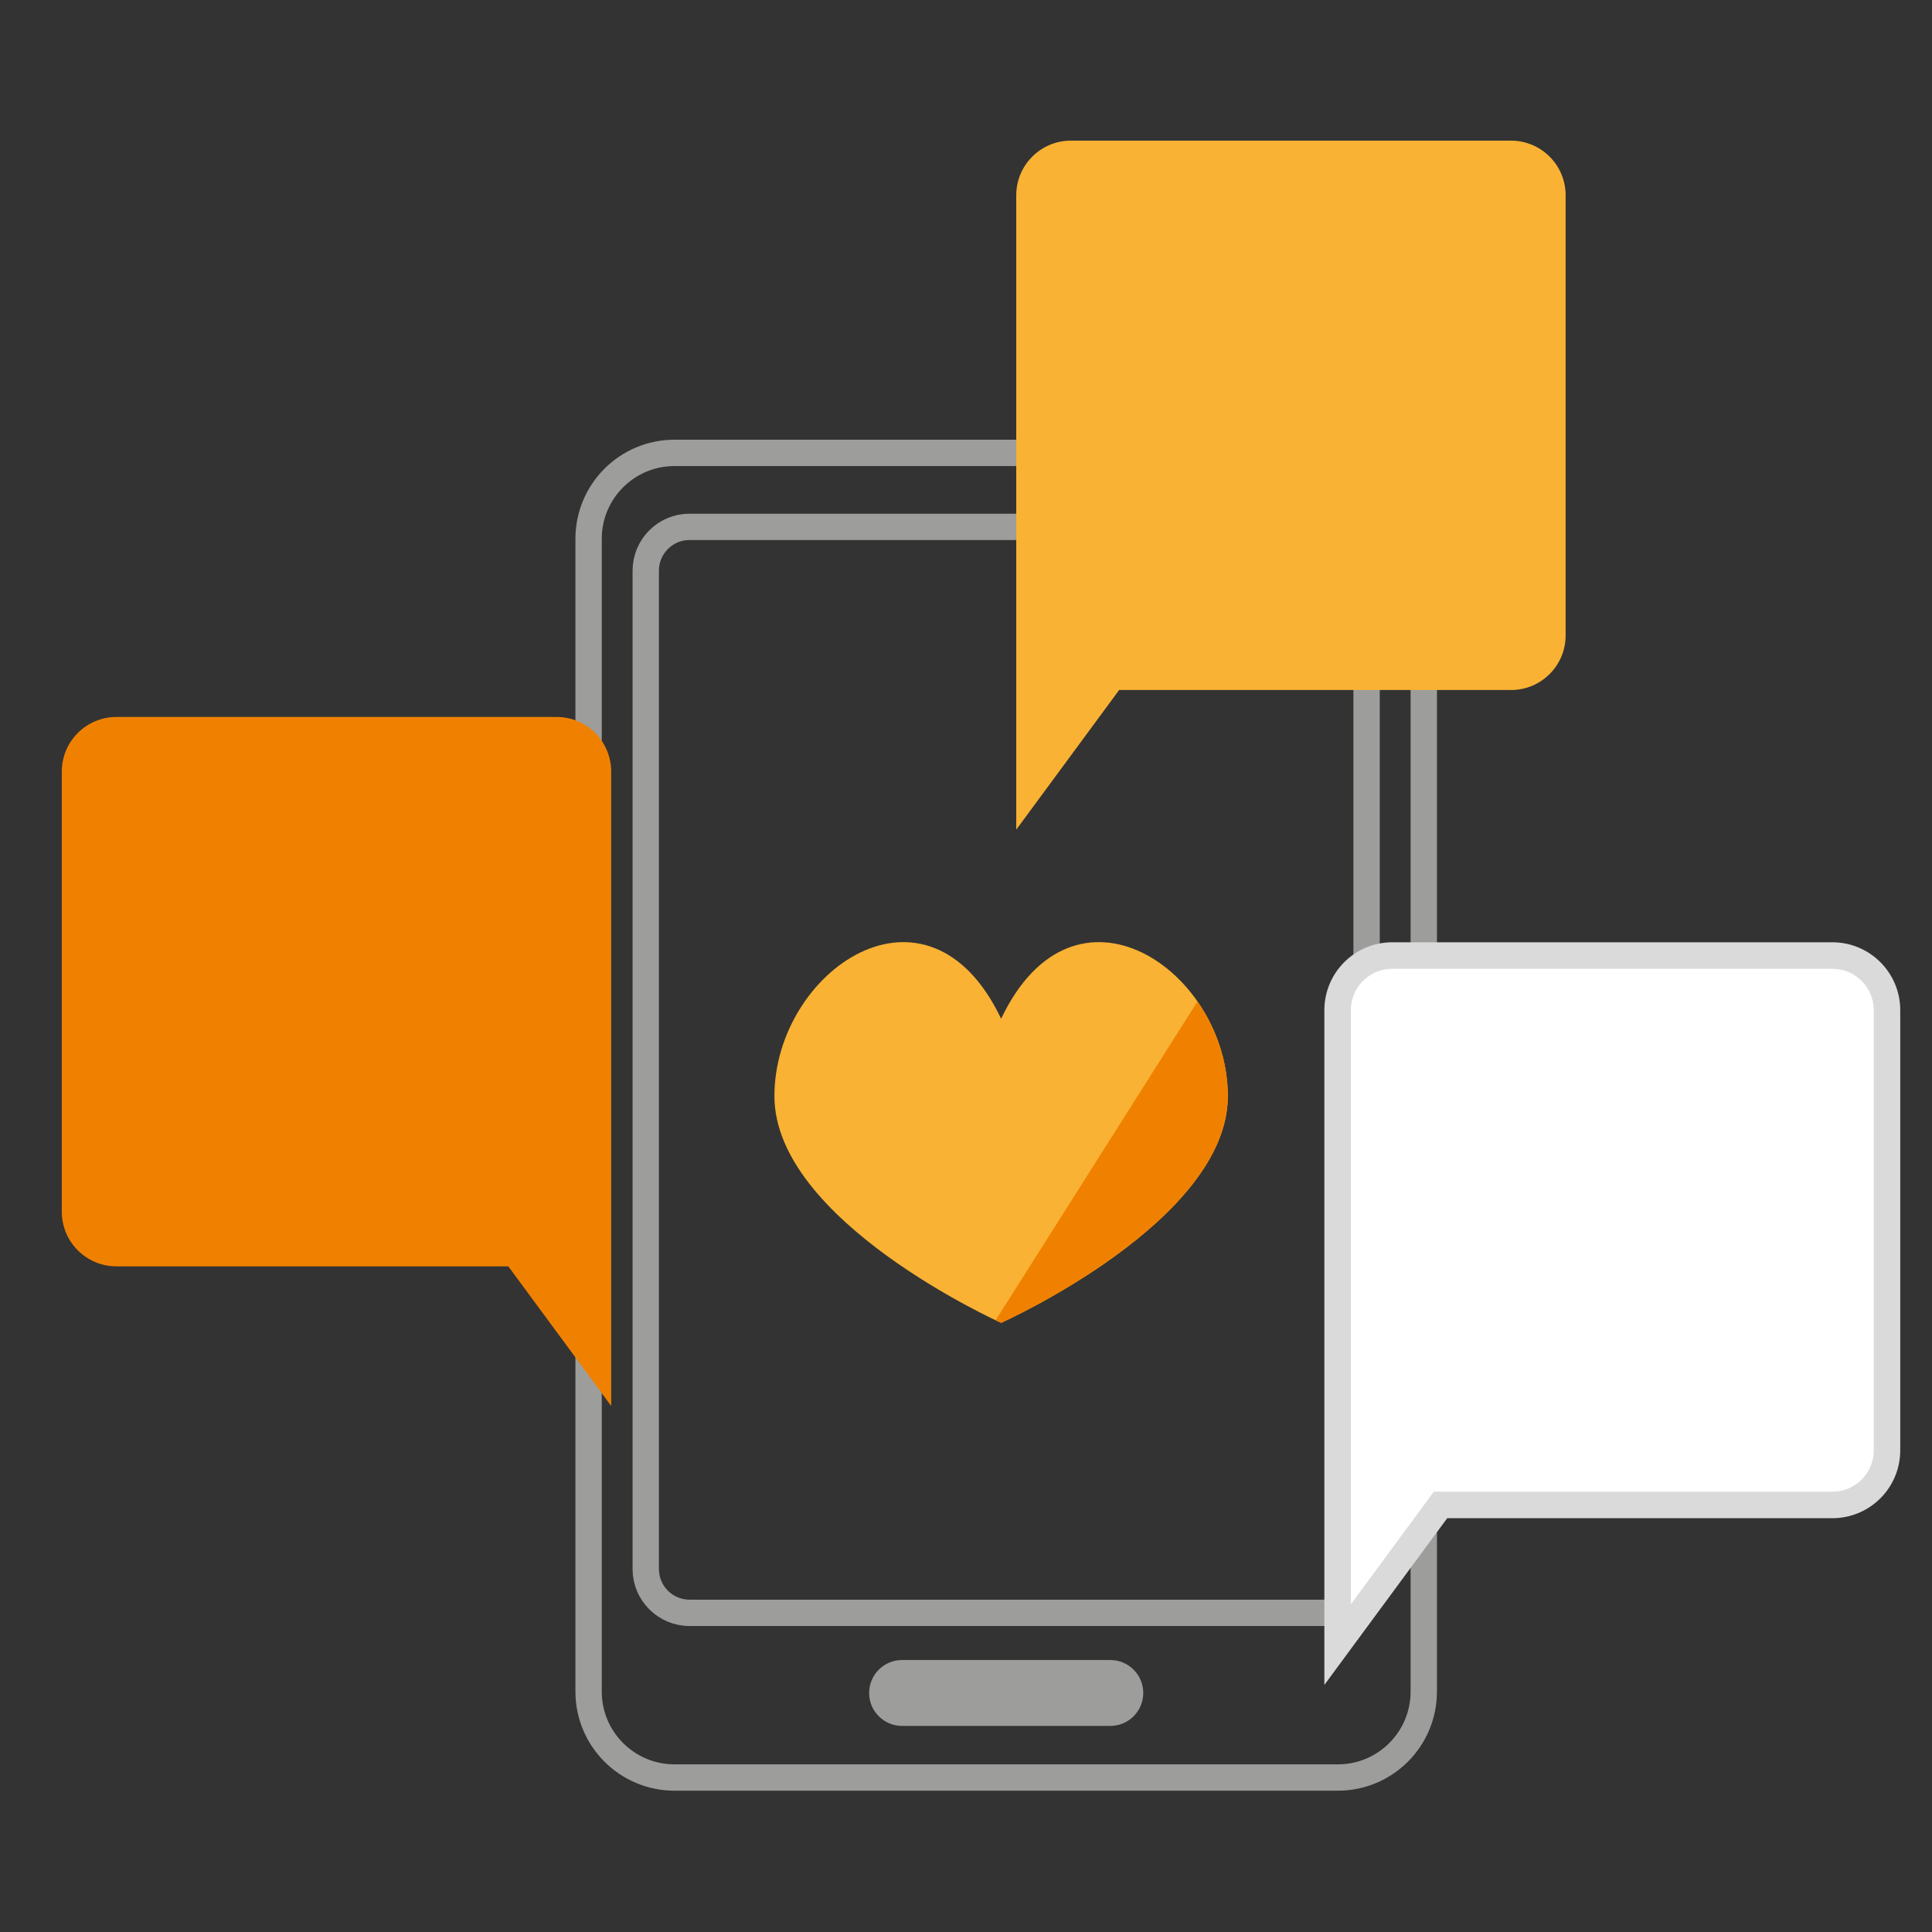
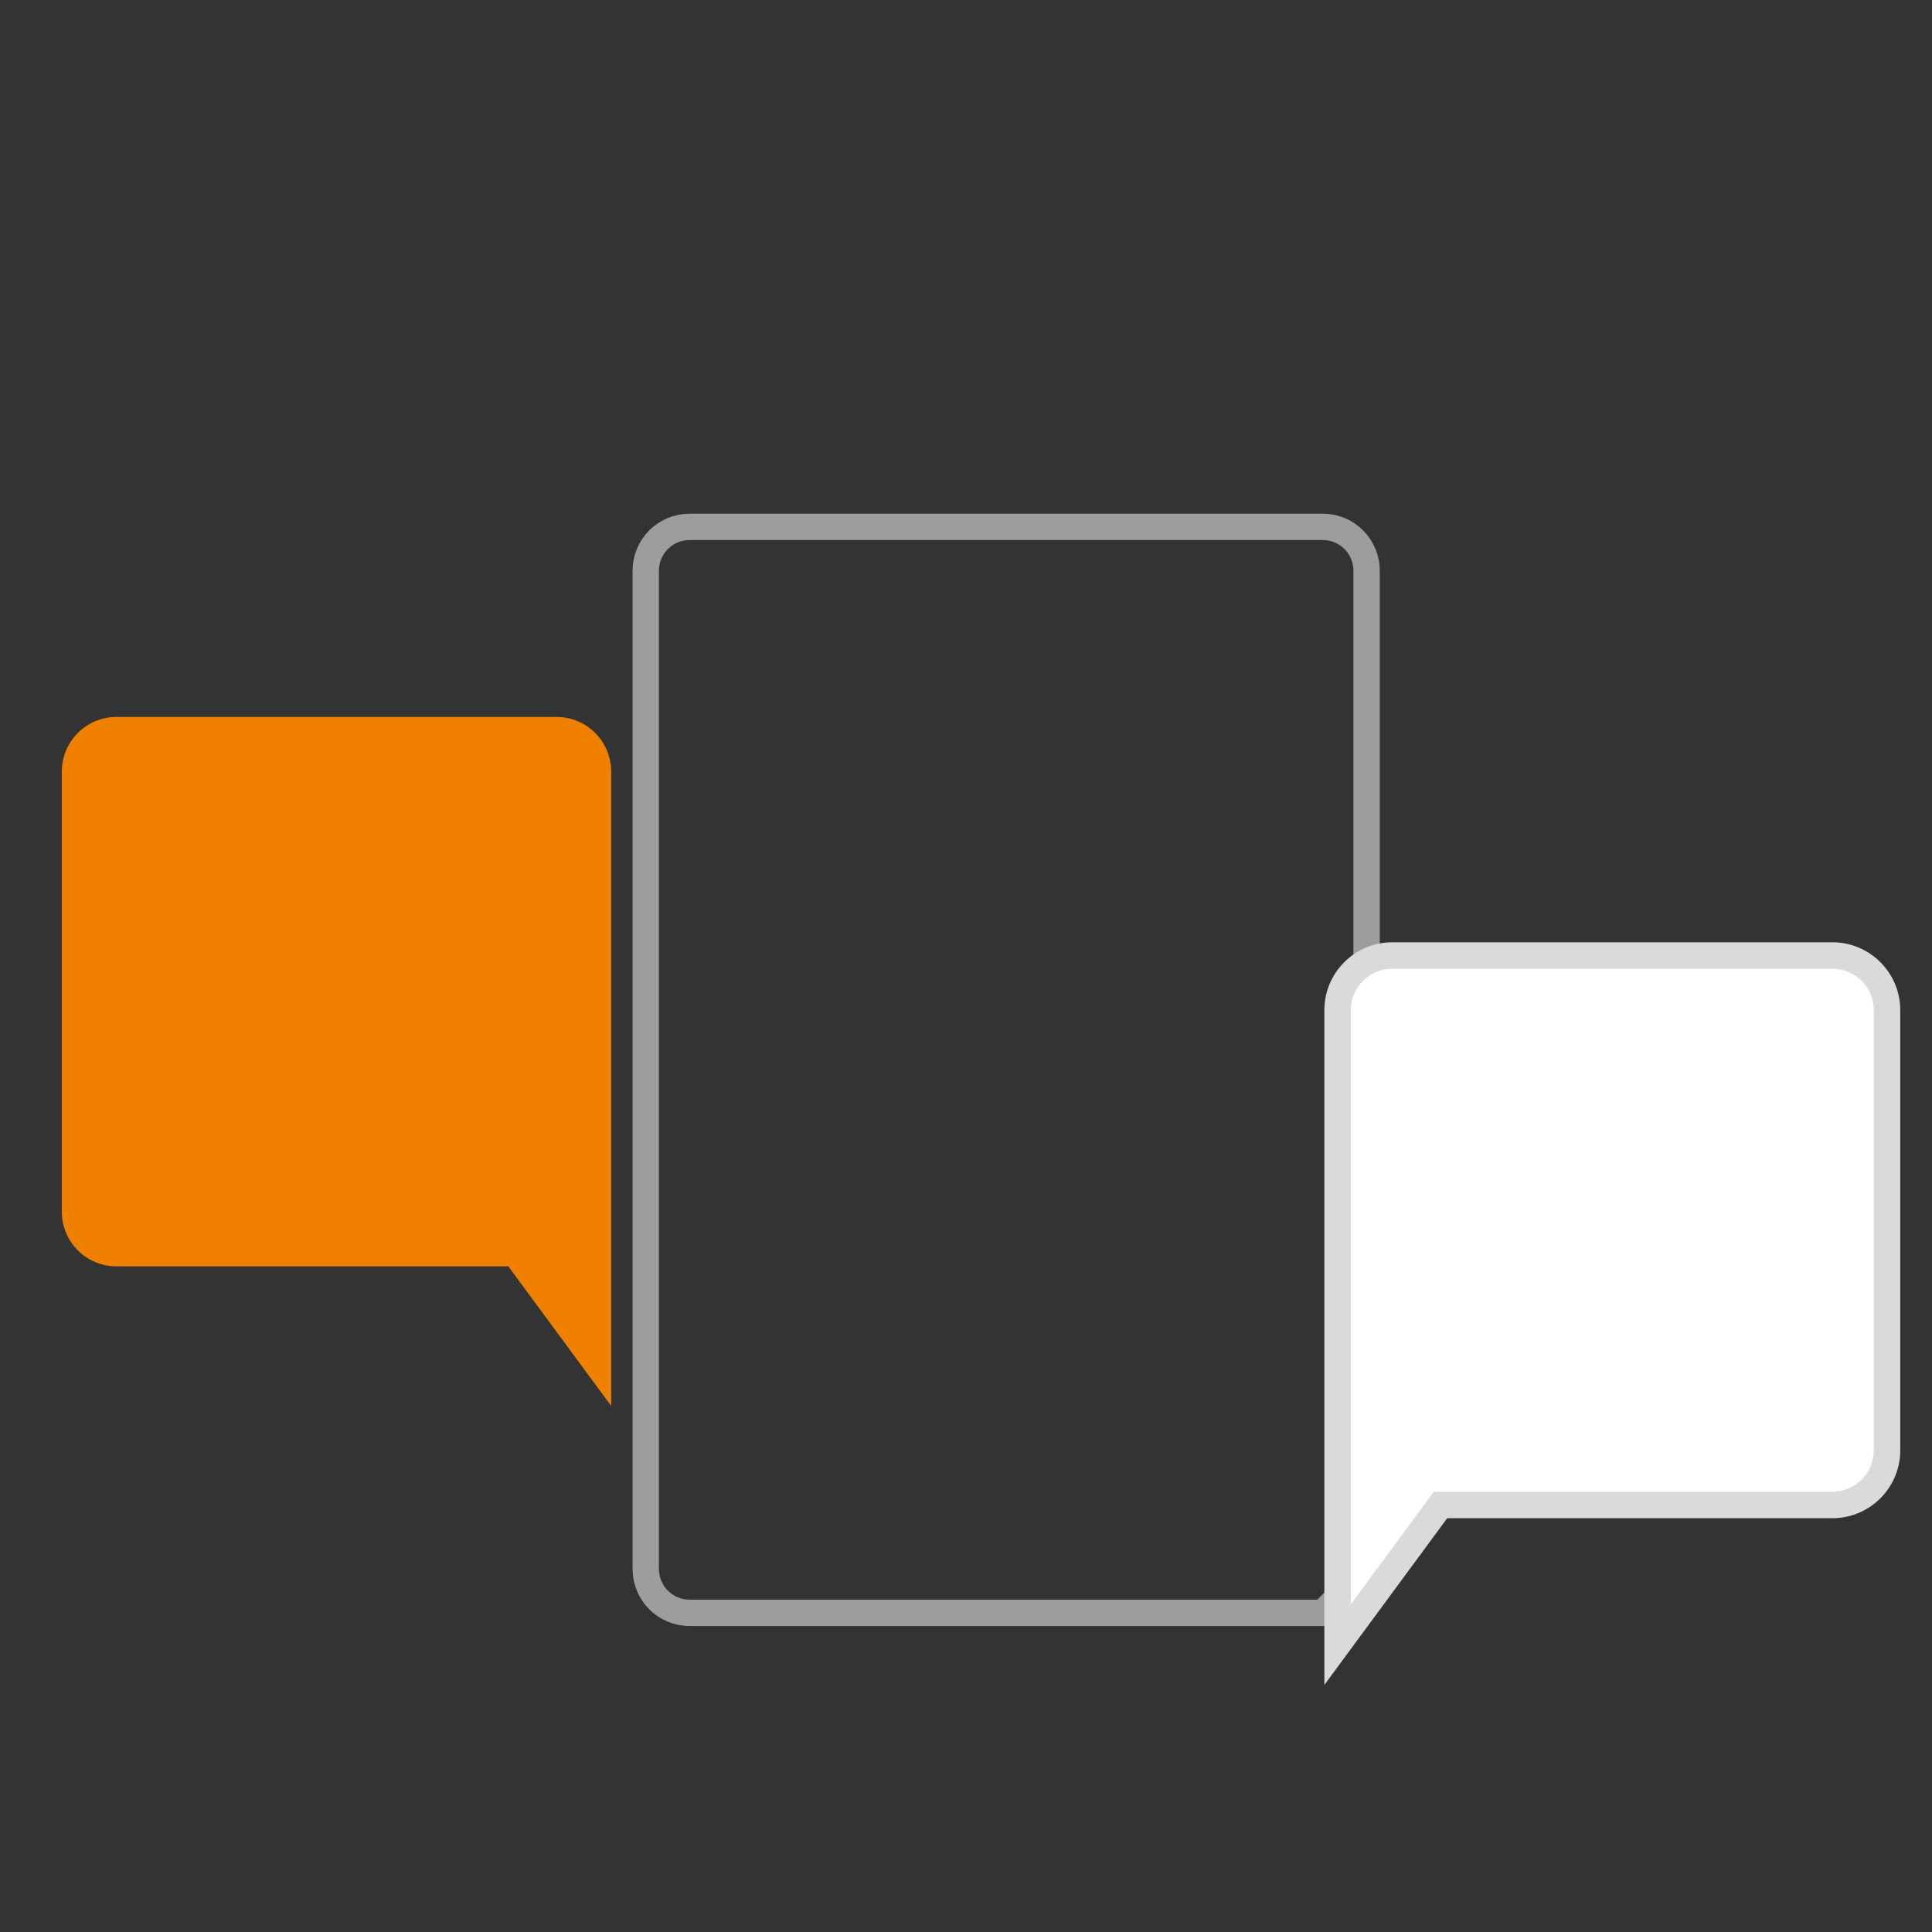
<svg xmlns="http://www.w3.org/2000/svg" version="1.1" x="0px" y="0px" width="112.219px" height="112.219px" viewBox="0 0 112.219 112.219" enable-background="new 0 0 112.219 112.219" xml:space="preserve">
  <rect x="0" y="0" width="112.219" height="112.219" fill="#333333" stroke="none" />
  <g id="impressionen">
    <g>
-       <path fill="none" stroke="#9D9D9C" stroke-width="1.53" stroke-miterlimit="10" d="M77.708,103.246H39.179    c-2.757,0-4.991-2.235-4.991-4.991V31.296c0-2.757,2.235-4.991,4.991-4.991h38.529c2.757,0,4.991,2.235,4.991,4.991v66.959    C82.699,101.012,80.465,103.246,77.708,103.246z" />
-       <path fill="none" stroke="#9D9D9C" stroke-width="1.53" stroke-miterlimit="10" d="M76.833,93.681h-36.78    c-1.406,0-2.545-1.14-2.545-2.545V33.147c0-1.406,1.14-2.545,2.545-2.545h36.78c1.406,0,2.545,1.14,2.545,2.545v57.989    C79.379,92.541,78.239,93.681,76.833,93.681z" />
+       <path fill="none" stroke="#9D9D9C" stroke-width="1.53" stroke-miterlimit="10" d="M76.833,93.681h-36.78    c-1.406,0-2.545-1.14-2.545-2.545V33.147c0-1.406,1.14-2.545,2.545-2.545h36.78c1.406,0,2.545,1.14,2.545,2.545v57.989    z" />
    </g>
-     <path fill="#9D9D9C" d="M64.491,100.249H52.397c-1.057,0-1.914-0.857-1.914-1.914v0c0-1.057,0.857-1.914,1.914-1.914h12.094   c1.057,0,1.914,0.857,1.914,1.914v0C66.404,99.392,65.548,100.249,64.491,100.249z" />
    <path fill="#F08100" d="M32.327,41.644H6.763c-1.752,0-3.173,1.421-3.173,3.173v25.564c0,1.753,1.421,3.174,3.173,3.174h22.762   l5.976,8.11V44.818C35.501,43.065,34.08,41.644,32.327,41.644z" />
    <g>
-       <path fill="#F9B233" d="M71.318,63.666c0-7.273-8.897-13.458-13.168-4.495c-4.272-8.963-13.168-2.778-13.168,4.495    c0,7.226,12.991,13.091,13.164,13.169v0.004c0,0,0.004-0.002,0.004-0.002c0,0,0.004,0.002,0.004,0.002v-0.004    C58.327,76.757,71.318,70.893,71.318,63.666z" />
-       <path fill="#F08100" d="M58.149,76.837c0,0,0.004,0.002,0.004,0.002v-0.004c0.174-0.078,13.164-5.942,13.164-13.169    c0-2.015-0.685-3.945-1.763-5.494L57.83,76.688c0.186,0.089,0.301,0.141,0.316,0.147v0.004    C58.145,76.839,58.149,76.837,58.149,76.837z" />
-     </g>
+       </g>
    <path fill="#FFFFFF" stroke="#DADADA" stroke-width="1.54" stroke-miterlimit="10" d="M80.868,55.502h25.564   c1.752,0,3.173,1.421,3.173,3.173V84.24c0,1.753-1.421,3.174-3.173,3.174H83.671l-5.976,8.11V58.676   C77.695,56.923,79.116,55.502,80.868,55.502z" />
-     <path fill="#F9B233" d="M62.202,8.169h25.564c1.752,0,3.173,1.421,3.173,3.173v25.564c0,1.753-1.421,3.174-3.173,3.174H65.004   l-5.976,8.11V11.343C59.028,9.59,60.449,8.169,62.202,8.169z" />
  </g>
  <g id="Ebene_2">
</g>
</svg>